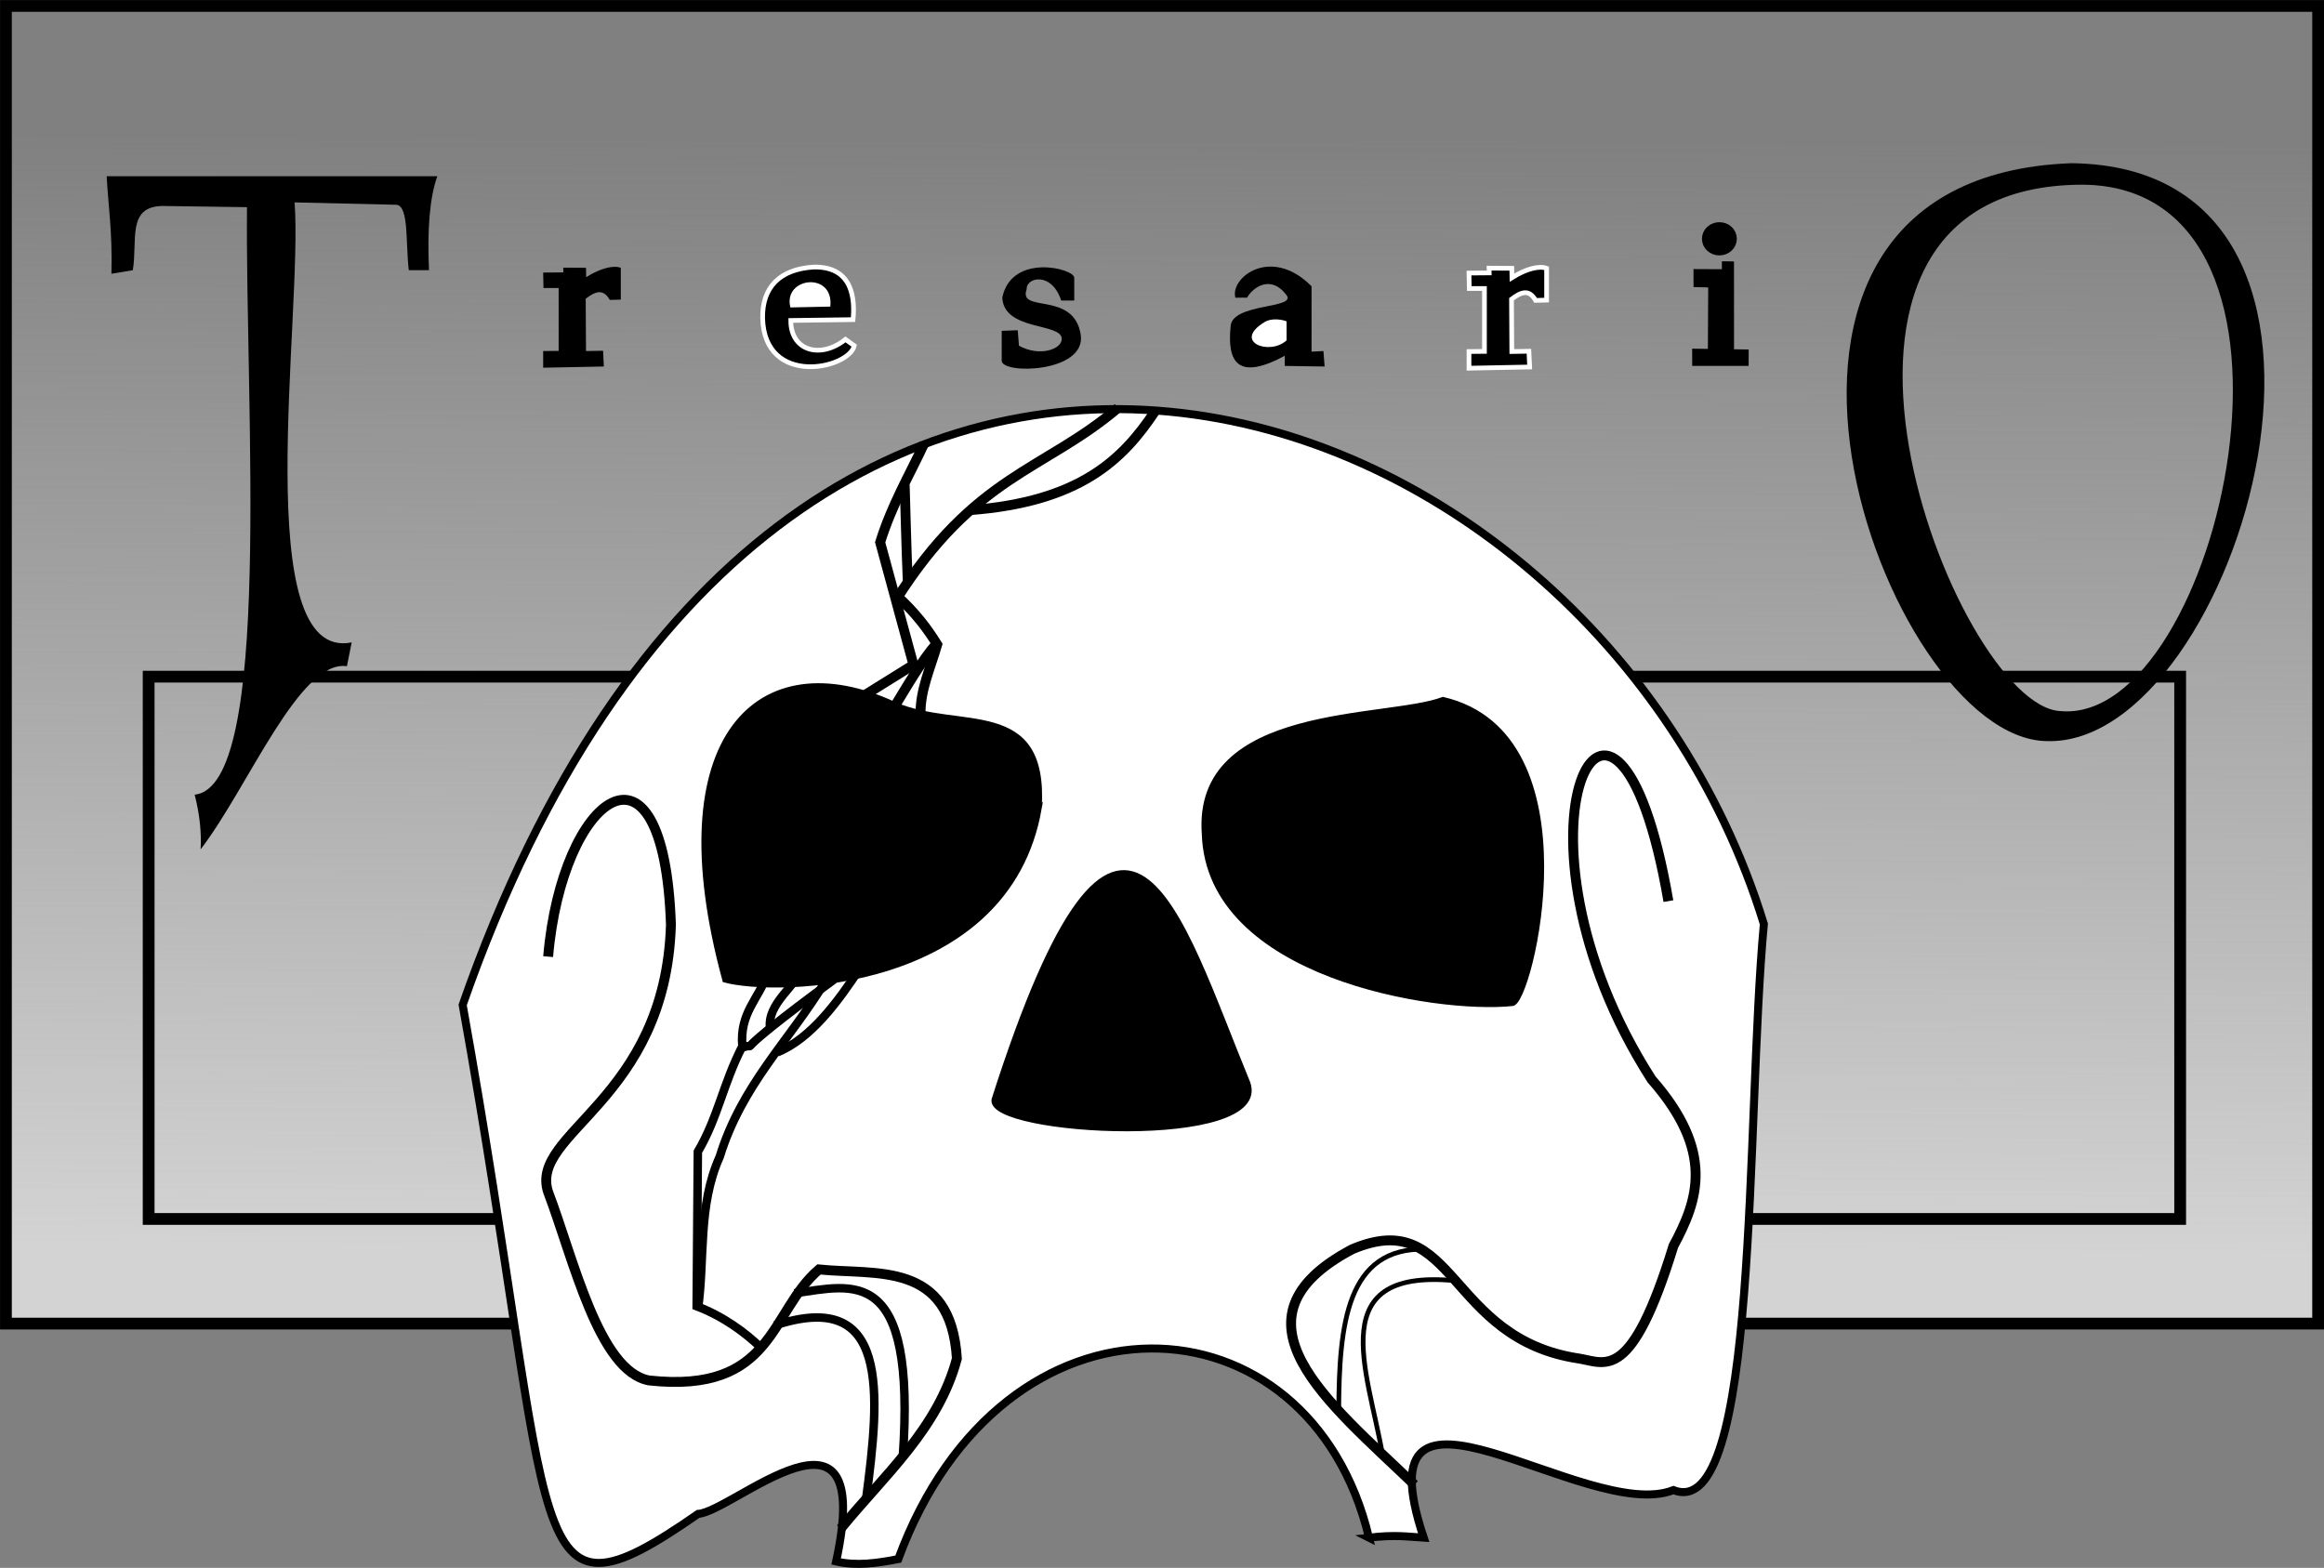
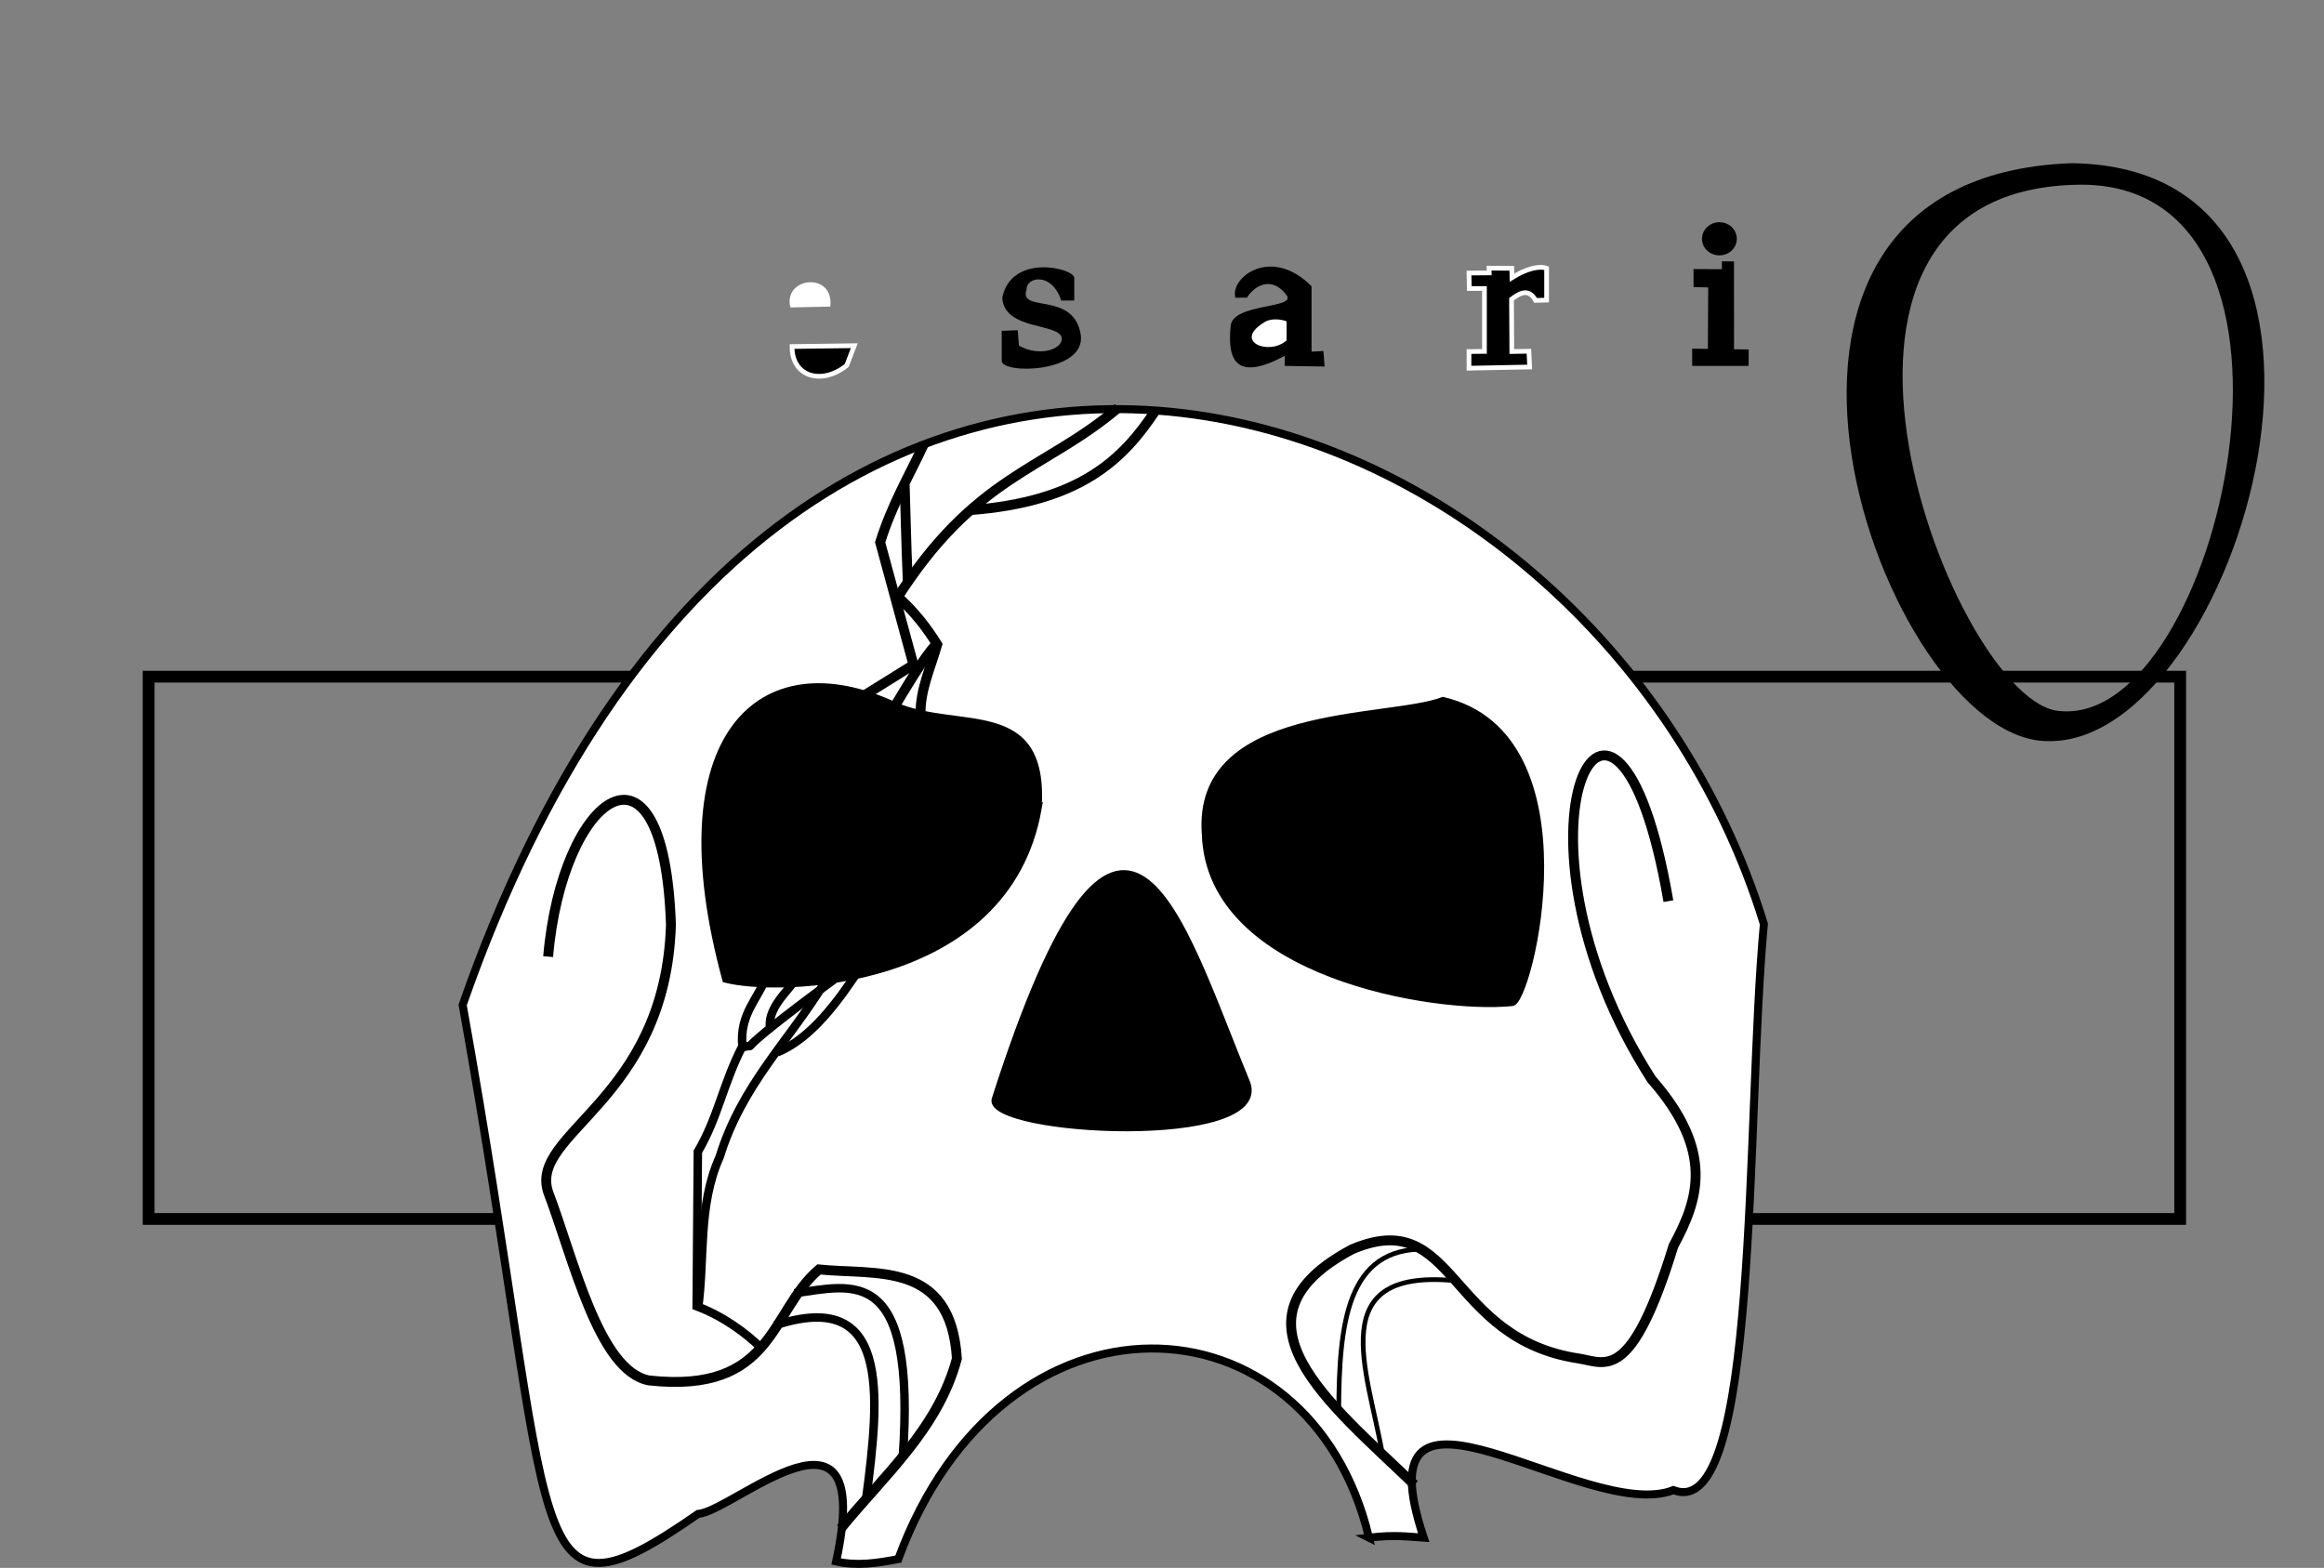
<svg xmlns="http://www.w3.org/2000/svg" xmlns:ns1="http://www.inkscape.org/namespaces/inkscape" xmlns:ns2="http://sodipodi.sourceforge.net/DTD/sodipodi-0.dtd" xmlns:xlink="http://www.w3.org/1999/xlink" width="493.438" height="332.945" id="svg2" version="1.1" ns1:version="0.48.4 r9939" ns2:docname="Neues Dokument 1">
  <rect width="100%" height="100%" fill="#808080" stroke="none" />
  <defs id="defs4">
    <linearGradient ns1:collect="always" id="linearGradient3838">
      <stop style="stop-color:#d3d3d3;stop-opacity:1;" offset="0" id="stop3840" />
      <stop style="stop-color:#d3d3d3;stop-opacity:0;" offset="1" id="stop3842" />
    </linearGradient>
    <linearGradient id="linearGradient3822">
      <stop style="stop-color:#000000;stop-opacity:0.391;" offset="0" id="stop3824" />
      <stop style="stop-color:#ffffff;stop-opacity:0;" offset="1" id="stop3826" />
    </linearGradient>
    <linearGradient ns1:collect="always" xlink:href="#linearGradient3838" id="linearGradient3836" x1="654.579" y1="583.651" x2="655.589" y2="346.266" gradientUnits="userSpaceOnUse" />
  </defs>
  <ns2:namedview id="base" pagecolor="#ffffff" bordercolor="#666666" borderopacity="1.0" ns1:pageopacity="0.0" ns1:pageshadow="2" ns1:zoom="0.7" ns1:cx="309.71326" ns1:cy="146.98391" ns1:document-units="px" ns1:current-layer="layer1" showgrid="false" fit-margin-top="0" fit-margin-left="0" fit-margin-right="0" fit-margin-bottom="0" ns1:window-width="1280" ns1:window-height="737" ns1:window-x="-8" ns1:window-y="-8" ns1:window-maximized="1" />
  <g ns1:label="Ebene 1" ns1:groupmode="layer" id="layer1" transform="translate(-242.188,-316.719)">
-     <rect style="fill:url(#linearGradient3836);fill-opacity:1;stroke:#000000;stroke-width:2.5;stroke-miterlimit:4;stroke-opacity:1;stroke-dasharray:none" id="rect2996" width="490.934" height="279.812" x="243.447" y="317.981" />
    <rect style="fill:none;stroke:#000000;stroke-width:2.5;stroke-miterlimit:4;stroke-opacity:1;stroke-dasharray:none" id="rect3778" width="431.335" height="115.157" x="273.751" y="460.413" />
    <path style="fill:#ffffff;stroke:#000000;stroke-width:1.7;stroke-linecap:butt;stroke-linejoin:miter;stroke-miterlimit:4;stroke-opacity:1;stroke-dasharray:none" d="m 532.855,643.25 c 5.53,-0.655 8.012,-0.215 11.617,0 -14.093,-42.132 34.565,-2.785 53.033,-10.102 18.274,7.217 15.301,-78.469 19.193,-120.208 -36.167,-117.766 -208.111,-178.077 -276.277,17.173 20.596,115.053 12.048,134.462 50.003,108.086 7.422,-0.494 37.745,-28.785 29.294,10.102 4.398,1.021 8.796,0.349 13.193,-0.505 22.195,-60.415 87.301,-57.315 99.944,-4.546 z" id="path3780" ns1:connector-curvature="0" ns2:nodetypes="ccccccccc" />
    <path style="fill:none;stroke:#000000;stroke-width:2.1;stroke-linecap:butt;stroke-linejoin:miter;stroke-miterlimit:4;stroke-opacity:1;stroke-dasharray:none" d="m 358.571,519.862 c 2.907,-34.271 24.571,-50.598 26.071,-6.786 -1.145,37.447 -30.246,44.14 -26.071,56.786 5.357,14.048 10.727,38.023 21.429,40 26.614,2.894 25.565,-14.597 36.071,-23.571 12.093,1.25 27.995,-1.896 29.286,18.929 -3.958,14.861 -15.395,24.737 -24.643,36.071" id="path3782" ns1:connector-curvature="0" ns2:nodetypes="ccccccc" />
    <path style="fill:#000000;stroke:#000000;stroke-width:1px;stroke-linecap:butt;stroke-linejoin:miter;stroke-opacity:1" d="m 453.214,550.219 c 27.233,-85.191 39.452,-38.605 53.929,-3.571 5.13,14.115 -55.267,10.836 -53.929,3.571 z" id="path3784" ns1:connector-curvature="0" ns2:nodetypes="ccc" />
    <path style="fill:none;stroke:#000000;stroke-width:1.8;stroke-linecap:butt;stroke-linejoin:miter;stroke-miterlimit:4;stroke-opacity:1;stroke-dasharray:none" d="m 403.929,603.076 c -3.494,-3.425 -8.31,-6.894 -13.824,-8.972 l 0.253,-32.814 c 4.33,-7.381 5.275,-14.237 9.452,-22.395 -0.643,-7.013 3.461,-10.07 5.191,-15.105" id="path3786" ns1:connector-curvature="0" ns2:nodetypes="ccccc" />
    <path style="fill:none;stroke:#000000;stroke-width:1.8;stroke-linecap:butt;stroke-linejoin:miter;stroke-miterlimit:4;stroke-opacity:1;stroke-dasharray:none" d="m 390.357,594.862 c 1.548,-10.833 -0.051,-22.06 4.643,-32.5 4.692,-15.25 14.705,-24.586 22.143,-36.786" id="path3788" ns1:connector-curvature="0" ns2:nodetypes="ccc" />
    <path style="fill:none;stroke:#000000;stroke-width:1.8;stroke-linecap:butt;stroke-linejoin:miter;stroke-miterlimit:4;stroke-opacity:1;stroke-dasharray:none" d="M 407.204,540.198 C 414.409,537.227 420.063,529.512 425,522.005" id="path3790" ns1:connector-curvature="0" ns2:nodetypes="cc" />
    <path style="fill:none;stroke:#000000;stroke-width:1.8;stroke-linecap:butt;stroke-linejoin:miter;stroke-miterlimit:4;stroke-opacity:1;stroke-dasharray:none" d="m 400.061,539.083 c 4.149,-1.2 -5.334,3.694 19.224,-14.369" id="path3792" ns1:connector-curvature="0" ns2:nodetypes="cc" />
    <path style="fill:none;stroke:#000000;stroke-width:1.8;stroke-linecap:butt;stroke-linejoin:miter;stroke-miterlimit:4;stroke-opacity:1;stroke-dasharray:none" d="m 405.693,535.133 c -0.691,-5.474 5.603,-8.92 7.522,-13.842" id="path3794" ns1:connector-curvature="0" ns2:nodetypes="cc" />
    <path style="fill:none;stroke:#000000;stroke-width:1.8;stroke-linecap:butt;stroke-linejoin:miter;stroke-miterlimit:4;stroke-opacity:1;stroke-dasharray:none" d="m 426.032,635.422 c 3.145,-23.387 4.939,-45.228 -19.319,-37.249" id="path3796" ns1:connector-curvature="0" ns2:nodetypes="cc" />
    <path style="fill:none;stroke:#000000;stroke-width:1.8;stroke-linecap:butt;stroke-linejoin:miter;stroke-miterlimit:4;stroke-opacity:1;stroke-dasharray:none" d="m 433.861,626.33 c 2.913,-41.354 -10.556,-36.7 -22.981,-34.977" id="path3798" ns1:connector-curvature="0" ns2:nodetypes="cc" />
    <path style="fill:#000000;stroke:#000000;stroke-width:1px;stroke-linecap:butt;stroke-linejoin:miter;stroke-opacity:1" d="m 497.857,493.791 c -1.997,-27.349 38.756,-24.05 50.714,-28.571 32.618,7.634 18.425,65.098 14.643,64.643 -16.058,1.656 -64.434,-5.859 -65.357,-36.071 z" id="path3800" ns1:connector-curvature="0" ns2:nodetypes="cccc" />
    <path style="fill:#000000;stroke:#000000;stroke-width:1px;stroke-linecap:butt;stroke-linejoin:miter;stroke-opacity:1" d="m 462.857,488.434 c 1.56,-23.727 -17.06,-16.164 -30.714,-22.143 -28.617,-13.257 -50.235,6.619 -36.071,58.571 10.792,2.953 59.989,2.265 66.786,-36.429 z" id="path3802" ns1:connector-curvature="0" ns2:nodetypes="cccc" />
    <path style="fill:none;stroke:#000000;stroke-width:2.1;stroke-linecap:butt;stroke-linejoin:miter;stroke-miterlimit:4;stroke-opacity:1;stroke-dasharray:none" d="m 542.5,632.005 c -18.189,-17.494 -41.008,-35.265 -13.214,-50 22.112,-9.376 20,19.047 48.214,23.214 5.709,0.96 11.081,5.067 20,-23.929 5.263,-9.742 8.835,-19.992 -4.643,-35.357 -33.718,-52.578 -7.685,-103.264 3.571,-37.857" id="path3804" ns1:connector-curvature="0" ns2:nodetypes="cccccc" />
    <path style="fill:none;stroke:#000000;stroke-width:1px;stroke-linecap:butt;stroke-linejoin:miter;stroke-opacity:1" d="m 535.714,625.576 c -3.064,-17.832 -13.012,-40.155 16.429,-36.786" id="path3806" ns1:connector-curvature="0" ns2:nodetypes="cc" />
    <path style="fill:none;stroke:#000000;stroke-width:1px;stroke-linecap:butt;stroke-linejoin:miter;stroke-opacity:1" d="m 526.429,616.291 c 0.091,-18.205 1.62,-34.814 18.571,-34.286" id="path3808" ns1:connector-curvature="0" ns2:nodetypes="cc" />
    <path style="fill:none;stroke:#000000;stroke-width:2.1;stroke-linecap:butt;stroke-linejoin:miter;stroke-miterlimit:4;stroke-opacity:1;stroke-dasharray:none" d="m 422.749,466.221 13.385,-8.334 -7.071,-26.011 c 2.546,-8.123 6.159,-14.115 9.344,-20.961" id="path3810" ns1:connector-curvature="0" ns2:nodetypes="cccc" />
    <path style="fill:none;stroke:#000000;stroke-width:2.1;stroke-linecap:butt;stroke-linejoin:miter;stroke-miterlimit:4;stroke-opacity:1;stroke-dasharray:none" d="m 479.57,403.339 c -15.717,13.327 -30.434,14.261 -47.225,40.911" id="path3812" ns1:connector-curvature="0" ns2:nodetypes="cc" />
    <path style="fill:none;stroke:#000000;stroke-width:2.1;stroke-linecap:butt;stroke-linejoin:miter;stroke-miterlimit:4;stroke-opacity:1;stroke-dasharray:none" d="m 487.399,404.097 c -6.798,10.198 -15.905,19.226 -39.396,20.961" id="path3814" ns1:connector-curvature="0" ns2:nodetypes="cc" />
    <path style="fill:none;stroke:#000000;stroke-width:2.1;stroke-linecap:butt;stroke-linejoin:miter;stroke-miterlimit:4;stroke-opacity:1;stroke-dasharray:none" d="m 434.276,419.724 c 0.112,2.923 0.315,13.005 0.653,20.438" id="path3816" ns1:connector-curvature="0" ns2:nodetypes="cc" />
    <path style="fill:none;stroke:#000000;stroke-width:2.1;stroke-linecap:butt;stroke-linejoin:miter;stroke-miterlimit:4;stroke-opacity:1;stroke-dasharray:none" d="m 432.598,443.24 c 3.975,3.591 6.503,7 8.586,10.354 -1.417,4.882 -3.636,9.765 -3.536,14.647" id="path3818" ns1:connector-curvature="0" ns2:nodetypes="ccc" />
    <path style="fill:none;stroke:#000000;stroke-width:2.1;stroke-linecap:butt;stroke-linejoin:miter;stroke-miterlimit:4;stroke-opacity:1;stroke-dasharray:none" d="m 431.083,468.494 c 3.684,-6.064 6.922,-11.688 9.938,-15.081" id="path3820" ns1:connector-curvature="0" ns2:nodetypes="cc" />
-     <path style="fill:#000000;stroke:none" d="m 284.787,497.08 c 10.102,-13.132 20.961,-40.345 31.062,-38.891 l 1.01,-5.051 c -21.934,4.378 -10.354,-69.616 -12.122,-93.439 l 21.718,0.505 c 2.538,0.468 1.842,7.857 2.525,13.89 l 4.293,0 c -0.381,-8.591 0.129,-15.399 1.768,-19.951 l -70.206,0 c 0.374,6.753 1.233,11.568 1.01,20.708 l 4.546,-0.758 c 1.039,-6.349 -1.3,-13.531 6.313,-13.637 l 17.93,0.253 c -0.421,42.09 5.627,123.104 -11.112,124.754 1.172,4.623 1.434,8.337 1.263,11.617 z" id="path3844" ns1:connector-curvature="0" ns2:nodetypes="ccccccccccccccc" />
-     <path style="fill:#000000;stroke:none" d="m 357.518,394.802 12.879,-0.253 -0.158,-3.346 -3.63,0.063 -0.063,-11.112 c 2.045,-1.576 3.739,-2.186 5.114,0.253 l 2.336,-0.063 0,-6.755 c -1.52,-0.571 -4.21,0.021 -7.355,1.989 l -0.032,-1.989 -4.83,-0.032 0.032,1.01 -4.293,0.032 0.063,3.283 3.22,0 0,13.353 -3.283,0.032 z" id="path3846" ns1:connector-curvature="0" ns2:nodetypes="cccccccccccccccccc" />
    <path style="fill:#000000;stroke:#ffffff" d="m 554.088,394.906 12.88,-0.253 -0.158,-3.346 -3.63,0.063 -0.063,-11.112 c 2.045,-1.576 3.739,-2.186 5.114,0.253 l 2.336,-0.063 0,-6.755 c -1.52,-0.571 -4.21,0.021 -7.355,1.989 l -0.032,-1.989 -4.83,-0.032 0.032,1.01 -4.293,0.032 0.063,3.283 3.22,0 0,13.353 -3.283,0.032 z" id="path3846-1" ns1:connector-curvature="0" ns2:nodetypes="cccccccccccccccccc" />
-     <path style="fill:#000000;stroke:#ffffff;stroke-width:1px;stroke-linecap:butt;stroke-linejoin:miter;stroke-opacity:1" d="m 423.571,390.13 c -1.135,4.954 -19.098,8.879 -19.464,-5.893 -0.079,-6.587 3.684,-10.343 10.804,-10.804 8.666,-0.208 8.768,7.315 8.393,11.161 l -13.214,0.179 c -0.034,6.483 6.344,8.248 11.607,4.018 z" id="path3866" ns1:connector-curvature="0" ns2:nodetypes="ccccccc" />
+     <path style="fill:#000000;stroke:#ffffff;stroke-width:1px;stroke-linecap:butt;stroke-linejoin:miter;stroke-opacity:1" d="m 423.571,390.13 l -13.214,0.179 c -0.034,6.483 6.344,8.248 11.607,4.018 z" id="path3866" ns1:connector-curvature="0" ns2:nodetypes="ccccccc" />
    <path style="fill:#ffffff;stroke:none" d="m 410,382.005 c -1.617,-6.481 9.312,-7.708 8.482,-0.179 z" id="path3868" ns1:connector-curvature="0" ns2:nodetypes="ccc" />
    <path style="fill:#000000;stroke:none" d="m 454.872,386.974 0,6.313 c -0.126,2.988 17.886,2.646 16.794,-5.43 -1.473,-9.512 -13.405,-4.499 -11.491,-9.723 -0.131,-2.552 5.33,-3.775 7.324,2.399 l 2.778,0 0,-4.798 c 0.088,-2.008 -13.287,-5.365 -15.279,4.167 0.29,7.103 12.451,5.329 12.627,8.713 0.106,2.262 -4.697,3.953 -9.091,1.515 l -0.253,-3.283 z" id="path3870" ns1:connector-curvature="0" ns2:nodetypes="cccccccccccc" />
    <path style="fill:#000000;stroke:none" d="m 523.436,394.55 -0.253,-3.283 -2.525,0.126 0,-13.89 c -8.663,-8.695 -17.406,-1.75 -16.162,2.444 1.196,-0.011 1.872,-0.044 2.462,-0.015 1.244,-2.182 5.065,-4.994 8.396,-0.534 2.181,2.919 -11.497,1.655 -11.869,6.566 -0.801,7.749 1.559,11.645 11.491,6.313 l 0,2.147 z" id="path3872" ns1:connector-curvature="0" ns2:nodetypes="ccccccscccc" />
    <path style="fill:#ffffff;stroke:none" d="m 515.355,384.953 c -1.04,-0.41 -3.181,-0.729 -4.609,0.126 -6.995,4.191 0.982,7.272 4.609,3.914 z" id="path3874" ns1:connector-curvature="0" ns2:nodetypes="cscc" />
    <path style="fill:#000000;stroke:none" d="m 610.361,390.888 3.112,0.045 -0.01,3.483 -11.98,0.008 -0.015,-3.662 3.342,0.045 0.068,-13.05 -3.112,-0.082 -0.014,-3.817 6.03,0.029 4e-4,-1.686 2.57,0.037 z" id="path3876" ns1:connector-curvature="0" ns2:nodetypes="ccccccccccccc" />
    <path ns2:type="arc" style="fill:#000000;fill-opacity:1;stroke:#000000;stroke-width:2.1;stroke-miterlimit:4;stroke-opacity:1;stroke-dasharray:none" id="path3878" ns2:cx="1242.9688" ns2:cy="347.42914" ns2:rx="2.65625" ns2:ry="2.4776785" d="m 1245.625,347.429 c 0,1.368 -1.189,2.478 -2.656,2.478 -1.467,0 -2.656,-1.109 -2.656,-2.478 0,-1.368 1.189,-2.478 2.656,-2.478 1.467,0 2.656,1.109 2.656,2.478 z" transform="translate(-635.714,20)" />
    <path style="fill:#000000;stroke:none" d="m 682.036,351.375 c -82.929,3.001 -39.771,122.255 -5.312,122.719 40.608,1.407 77.223,-121.825 5.312,-122.719 z m 2.25,4.562 c 55.149,0.319 29.189,114.979 -4.656,111.781 -22.364,-1.102 -64.877,-111.552 4.656,-111.781 z" id="path3882" ns1:connector-curvature="0" />
  </g>
</svg>